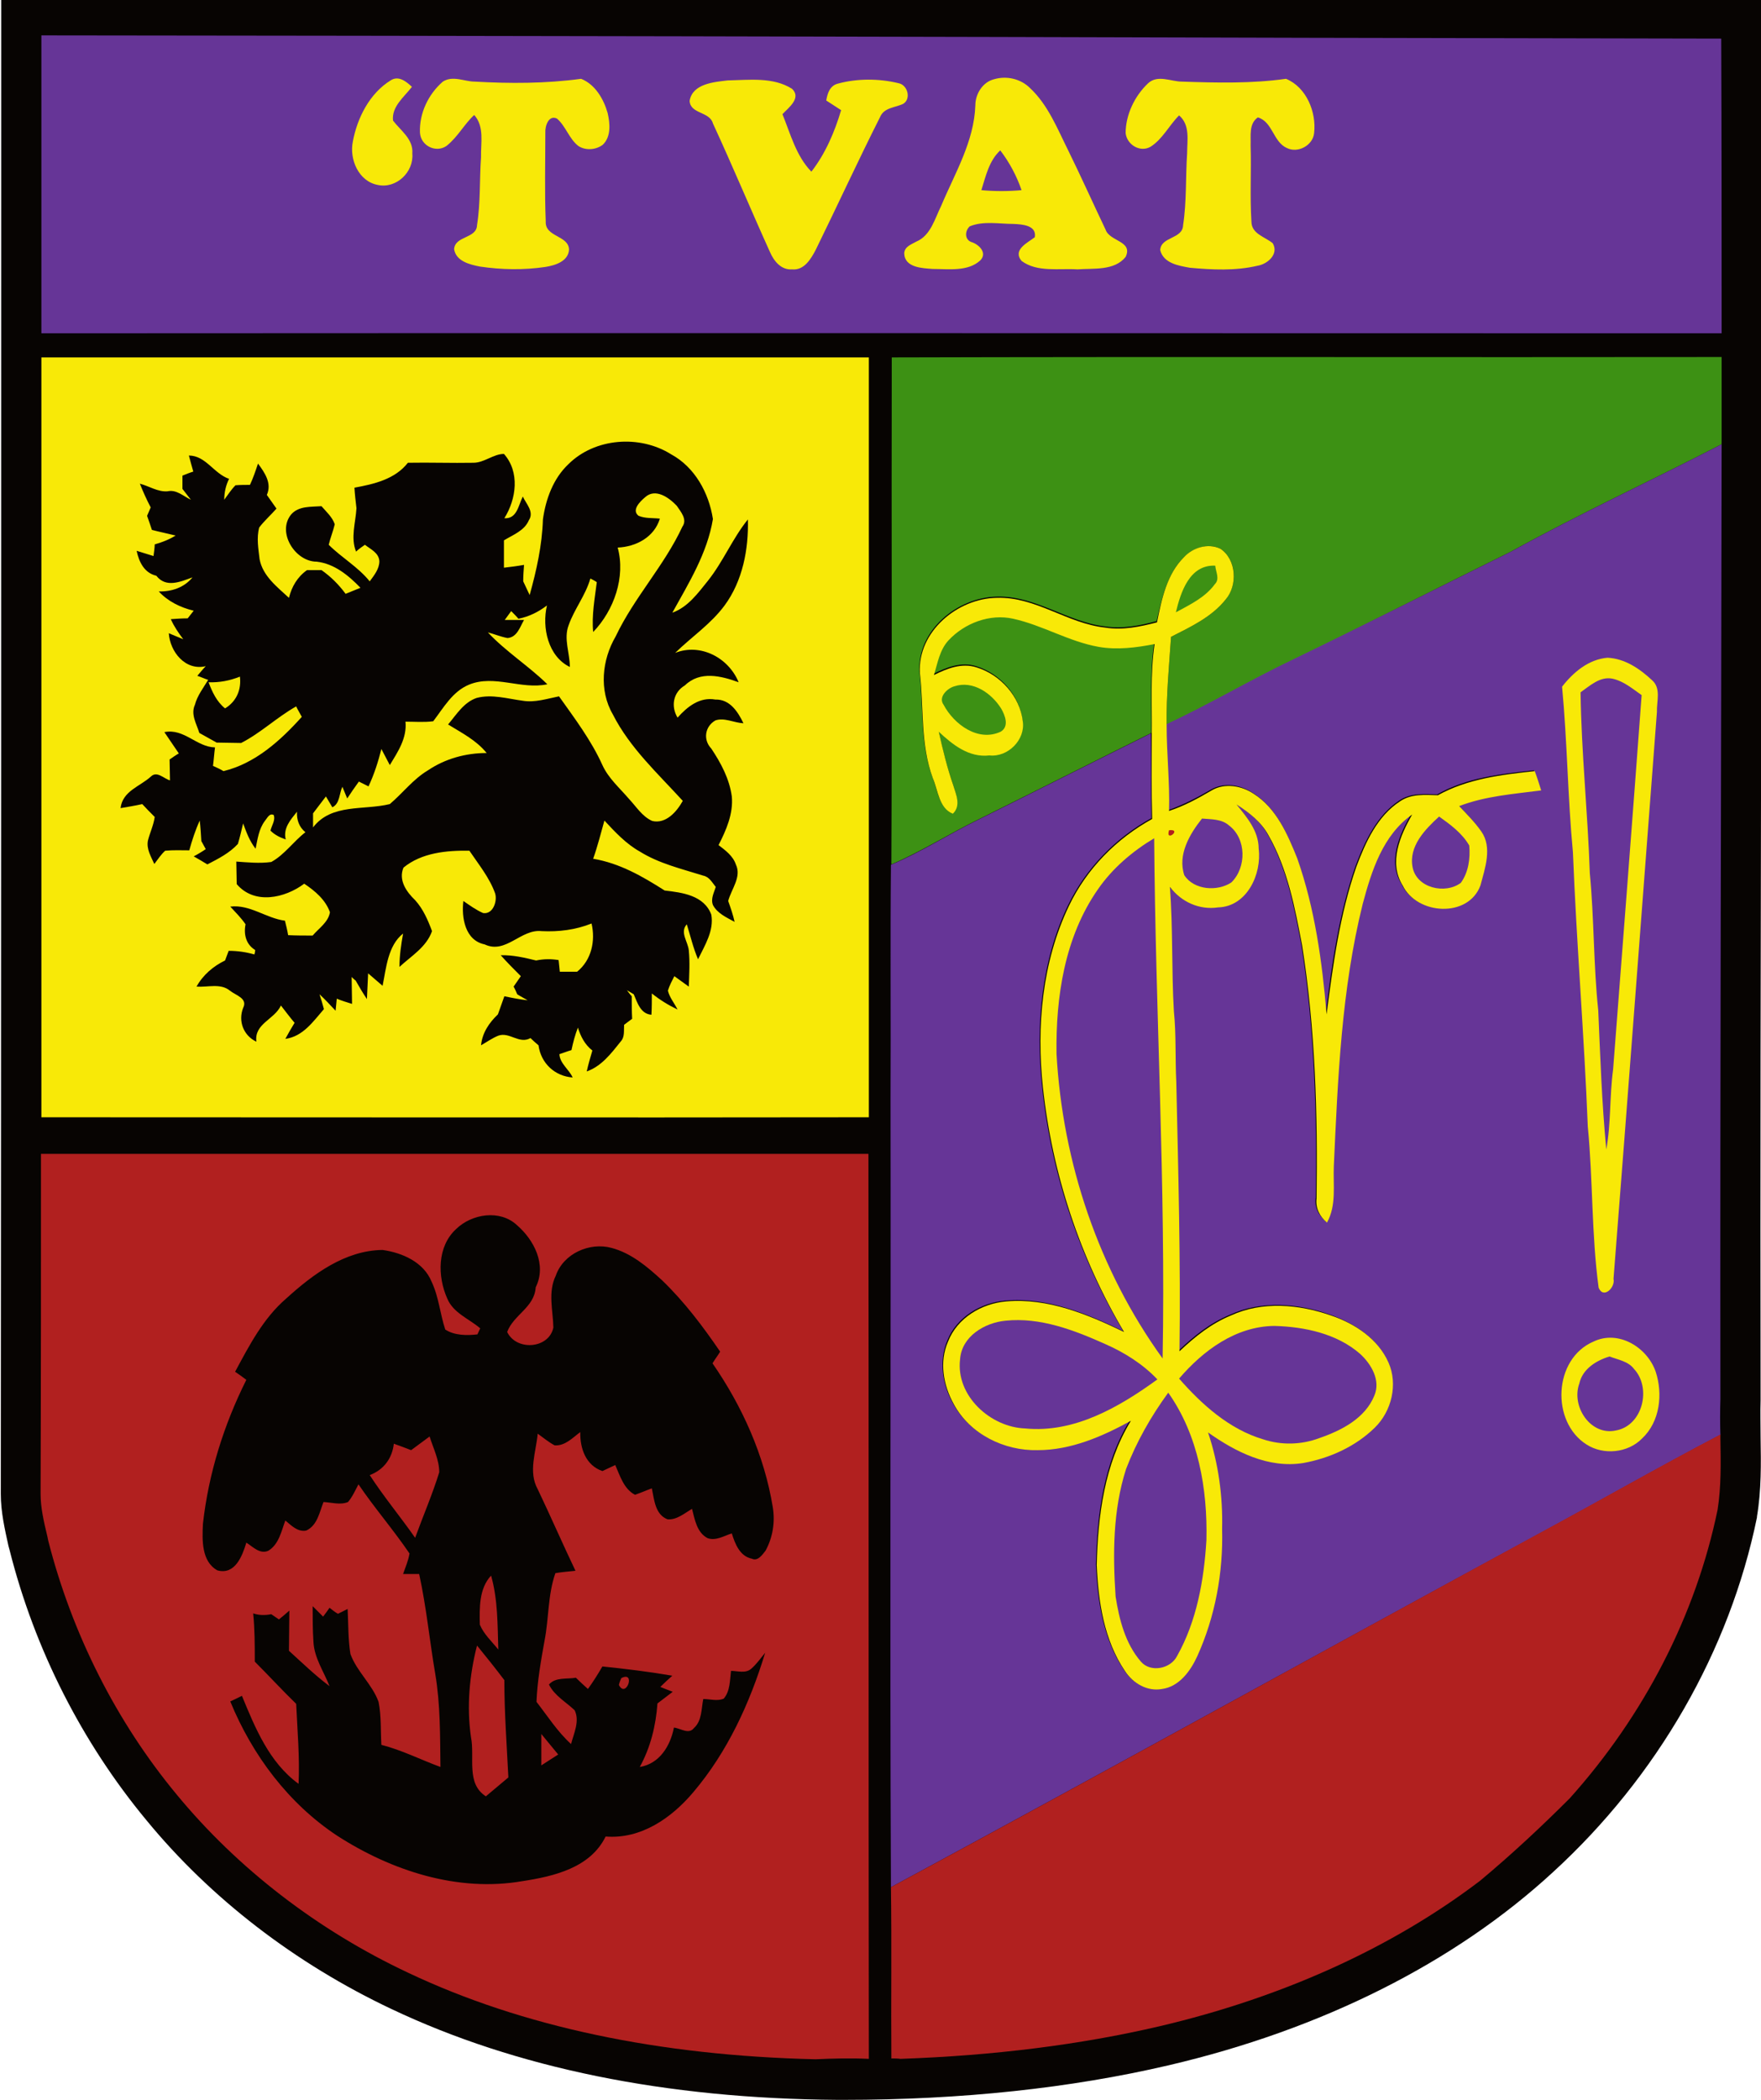
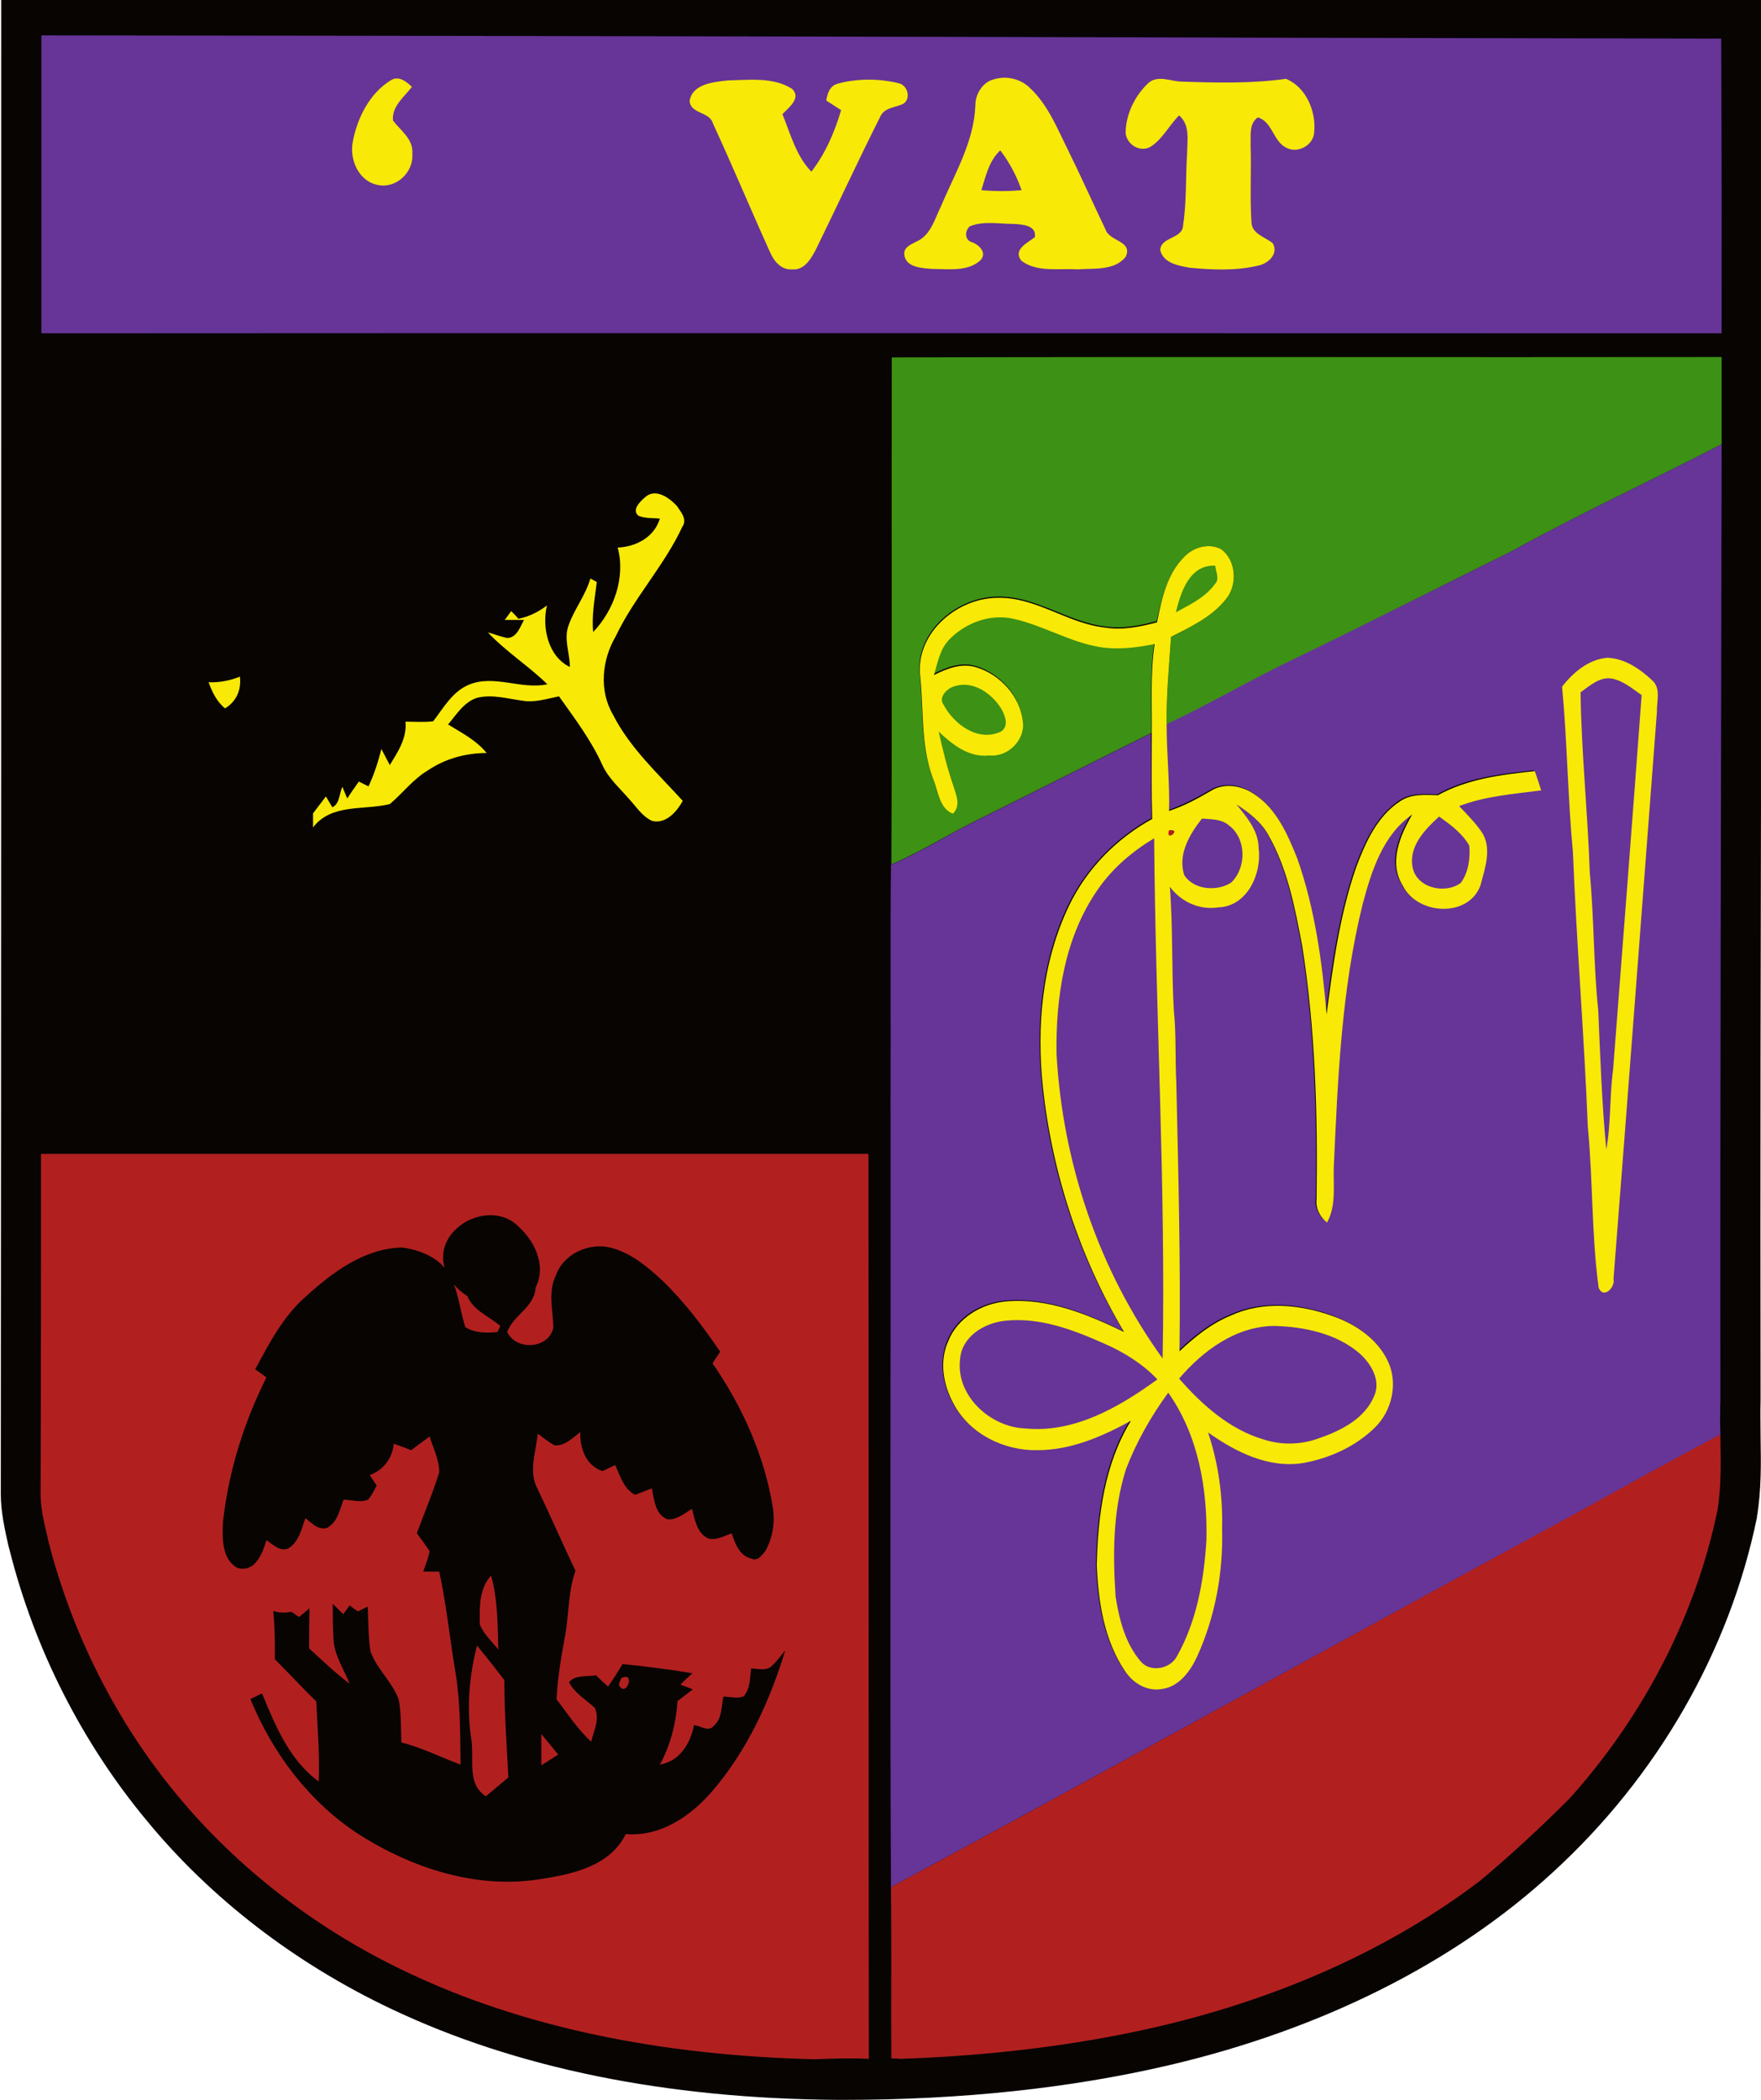
<svg xmlns="http://www.w3.org/2000/svg" version="1.1" id="Layer_1" x="0px" y="0px" viewBox="0 0 438.2 522.3" style="enable-background:new 0 0 438.2 522.3;" xml:space="preserve">
  <style type="text/css">
	.st0{fill:#070402;}
	.st1{fill:#3D9114;}
	.st2{fill:#663597;}
	.st3{fill:#B1201F;}
	.st4{fill:#F8E907;}
</style>
  <path class="st0" d="M438.1,348.3l0-0.2C437.9,235,438.6,120,438.3,8.8l0-9.2l-6,0c-35.6-0.1-71.2-0.2-106.8-0.2  C220.6-0.9,112.1-1.1,5.3-1.2l-5,0v5c0,120.5,0,245.2-0.1,367.8c0,4.5,1,8.8,1.9,12.9l0.3,1.1c6.2,24.6,18,47.8,34,67.1  c16,19.5,37.1,35.7,61,47c31,14.7,68.3,22.3,111,22.6c0.5,0,1.1,0,1.6,0c29.2,0,56.4-2.9,80.8-8.6c38.1-8.9,71.2-25.5,95.7-48.1  c25.9-23.7,43.9-55,50.7-88.2l0-0.2c1.1-6.6,1-13.2,0.9-19.5C438.1,354.4,438,351.4,438.1,348.3z" />
  <path class="st1" d="M221.9,88.9c-0.1,42,0.1,84.1-0.1,126.1c7.5-3.2,14.5-7.7,21.9-11.3c14.3-7.1,28.5-14.3,42.8-21.4  c0.1-7.5-0.4-15,0.7-22.4c-4.6,1-9.3,1.5-13.9,0.7c-7.4-1.2-14-5.4-21.3-7c-5.9-1.3-12.1,1.1-16.1,5.4c-2.2,2.4-2.7,5.6-3.6,8.6  c3.2-1.6,6.9-3.1,10.6-1.9c5.9,1.8,10.8,7.2,11.5,13.4c0.7,4.6-3.7,8.9-8.3,8.5c-5.1,0.7-9.1-2.7-12.6-5.9c1,4.5,2.1,9,3.6,13.3  c0.7,2.3,2,5.1-0.1,7.1c-3.5-1.3-3.7-5.8-5-8.9c-3.1-8.4-2.2-17.4-3.2-26.1c-0.6-10.3,9.4-18.5,19.2-18.7c9.6-0.3,17.6,6.3,26.9,7.4  c4.4,0.7,8.7-0.2,12.9-1.3c1.3-5.6,2.6-11.7,6.8-15.9c2.3-2.4,6.1-3.6,9.1-2.1c4,2.7,4.3,9,1.3,12.6c-3.5,4.4-8.7,6.8-13.6,9.3  c-0.5,7.3-1.2,14.6-1.1,22c10.8-5,21-11.1,31.7-16.2c18-9,36-18.1,54-27c17.2-9.5,35-17.7,52.4-26.7c0-7.2,0-14.5,0-21.7  C359.5,88.9,290.8,88.7,221.9,88.9z" />
  <path class="st2" d="M221.7,469.4c53.8-29,107.2-58.6,160.9-87.7c15.2-8.2,30.2-16.8,45.5-24.8c-0.1-2.9-0.1-5.9,0-8.9  c-0.1-78.9,0.2-158.7,0.3-237.5c-17.4,9-35.2,17.2-52.4,26.7c-18,8.9-36,18-54.2,26.8c-10.7,5.1-20.9,11.2-31.7,16.2  c0,7.1,0.8,14.2,0.6,21.3c3.7-1.3,7.2-3.1,10.6-5.1c3.3-1.9,7.4-1.2,10.4,0.8c5.7,3.6,8.6,10,10.9,16.1c4.4,12.5,6.2,25.7,7.3,38.8  c1.5-12.4,3.3-24.9,7.4-36.7c2.3-6.1,5.3-12.6,10.9-16.3c2.8-1.9,6.2-1.6,9.4-1.5c7.4-4.2,15.9-5.1,24.1-6c0.6,1.6,1.1,3.2,1.6,4.8  c-6.8,0.9-13.8,1.5-20.4,3.9c1.9,2,3.9,4,5.5,6.3c2.8,4,1,9.2-0.2,13.4c-3.1,8.1-15.9,7.4-19.4,0c-3.6-5.7-0.6-12.4,2.4-17.6  c-7.2,5.1-10,14-12.3,22.2c-5.3,21.3-6.2,43.4-7.2,65.3c-0.2,4.7,0.6,9.7-1.7,14c-1.8-1.5-3-3.6-2.6-6c0.3-21-0.3-42.2-3.6-63  c-1.8-9.4-3.6-19-8.4-27.4c-1.8-3.3-4.8-5.6-7.9-7.6c2.6,3.2,5.5,6.6,5.5,11c0.8,6.3-2.9,14.4-10.1,14.6c-4.7,0.7-9.1-1.4-12-5.1  c0.8,10.3,0.4,20.6,1,30.9c0.7,5.9,0.4,11.7,0.6,17.6c0.5,22.3,1.1,44.7,0.8,67c3.8-3.6,7.9-6.9,12.8-8.9c7.8-3.6,17-2.8,24.9,0  c5.9,2.1,11.7,5.8,14.3,11.7c2.4,5.4,0.8,12.1-3.4,16.2c-4.8,4.7-11.2,7.6-17.8,8.8c-8.7,1.4-16.8-2.8-23.7-7.6  c2.6,7.7,3.7,15.9,3.5,24c0.3,10.8-1.6,21.8-6.2,31.7c-1.6,3.6-4.4,7.5-8.7,8.1c-3.8,0.7-7.3-1.4-9.3-4.5c-5.2-7.7-6.6-17.2-7-26.3  c0.3-12.4,1.9-25.2,8.5-35.9c-7.2,3.9-14.9,7.3-23.2,7.3c-8.3,0.2-16.9-4-20.9-11.5c-2.6-4.6-3.5-10.5-1.4-15.5  c2.3-5.9,8.4-9.5,14.5-10c10.3-0.9,20.2,3.2,29.3,7.6c-11-18.5-18-39.5-20.2-60.9c-1.6-15.2-0.2-31.2,6.5-45.1  c4.4-9.1,11.8-16.7,20.7-21.6c-0.1-7,0-14-0.1-21.1c-14.3,7.1-28.5,14.3-42.8,21.4c-7.4,3.6-14.3,8.1-21.9,11.3  c-0.2,19.4,0,38.8-0.1,58.2C221.7,338.6,221.4,404,221.7,469.4z" />
  <path class="st3" d="M428.1,357.9c0-0.4,0-0.7,0-1.1c-15.3,8-30.3,16.6-45.5,24.8c-53.7,29.2-107.1,58.8-160.9,87.8  c0.2,14.2,0,28.4,0.1,42.6c0.8,0,1.5,0,2.3,0.1c23.1-0.8,44.7-3.5,64.4-8.1c30.7-7.2,58-19.6,79.8-36.2c7.8-6.5,15.2-13.4,22.3-20.5  c18.5-20.6,31.4-45.6,36.8-71.8C428.3,369.8,428.2,364,428.1,357.9z" />
  <path class="st3" d="M216.2,512.1c-0.1-75,0-150.1-0.1-225.1c-68.7,0-137.2,0-205.9,0c0,28.3,0,56.5-0.1,84.6  c0,3.4,0.8,6.9,1.7,10.6l0.2,1c5.9,23.1,16.9,45,32,63.2c15.1,18.3,35,33.7,57.6,44.3c28.3,13.4,62.4,20.6,101.3,21.5  C207.4,512,211.8,511.9,216.2,512.1z" />
-   <path class="st4" d="M216.2,277.9c0-63,0-126,0-189c-68.6,0-137.3,0-205.9,0c0,62.6,0,125.8,0,189C78.9,277.9,147.5,278,216.2,277.9  z" />
  <path class="st2" d="M428.3,9.6c-33.9-0.1-68.9-0.1-102.8-0.2C222.2,9.1,115.5,8.9,10.3,8.8c0,24.6,0,49.3,0,74.1  c139.4-0.1,278.7,0,418.1,0C428.4,58.3,428.4,33.8,428.3,9.6z" />
-   <path class="st4" d="M118.1,20.3c8.8,0.5,17.7,0.5,26.5-0.7c3.5,1.4,5.6,5,6.6,8.5c0.6,2.6,0.9,5.9-1.2,7.9  c-1.7,1.3-4.3,1.5-6.1,0.3c-2.3-1.8-3.1-4.9-5.3-6.8c-2.1-1-3,1.9-2.9,3.5c0,7.4-0.2,14.7,0.1,22.1c-0.2,3.9,5.7,3.4,5.8,7  c-0.2,2.9-3.4,3.9-5.9,4.3c-5.4,0.8-10.9,0.7-16.3-0.1c-2.5-0.5-5.9-1.3-6.4-4.3c0.2-3.4,5.6-2.6,5.7-6c0.9-5.6,0.6-11.3,1-16.9  c-0.1-3.5,0.9-7.6-1.7-10.5c-2.5,2.3-4.1,5.5-6.9,7.7c-2.6,1.8-6.4,0-6.6-3.3c-0.2-4.8,2.1-9.6,5.7-12.7  C112.7,18.7,115.6,20.3,118.1,20.3z" />
  <path class="st4" d="M247.4,19.7c3.1-0.9,6.6-0.1,8.9,2.2c4.5,4.2,6.8,10.1,9.5,15.5c3.2,6.5,6.2,13.2,9.3,19.7c1,3,6.9,2.8,5,6.8  c-2.8,3.5-8,2.8-12,3.1c-4.6-0.3-10,0.8-13.9-2.1c-2.3-2.8,1.5-4.5,3.3-5.9c0.5-3-3.2-3.2-5.3-3.3c-3.6,0-7.5-0.8-10.9,0.6  c-1.3,1.2-1.3,3.5,0.7,4c1.8,0.7,3.7,2.7,1.9,4.5c-3.1,2.8-7.8,2.1-11.8,2.1c-2.6-0.2-7-0.3-7.1-3.9c0.1-1.7,1.8-2.2,3-2.9  c3.6-1.5,4.6-5.7,6.2-8.9c3.4-8.1,8.2-16,8.5-25C242.7,23.4,244.5,20.4,247.4,19.7z" />
  <path class="st4" d="M285.7,20.7c2.4-2.2,5.7-0.4,8.4-0.4c8.7,0.3,17.4,0.5,25.9-0.7c5.1,2.1,7.6,8.3,7,13.5  c-0.3,3.1-4.1,5.1-6.8,3.7c-3.4-1.5-3.5-6.5-7.2-7.6c-2.3,1.6-1.7,4.6-1.8,7c0.2,6.3-0.2,12.6,0.2,18.9c0,3.1,3.4,3.8,5.3,5.4  c1.6,2.7-1.3,5.2-3.8,5.6c-5.5,1.3-11.3,1-16.8,0.5c-2.8-0.5-6.6-1.1-7.4-4.4c0.2-3.4,5.6-2.7,5.7-6.2c0.9-5.9,0.6-11.9,1-17.9  c0-3.2,0.8-7-2-9.4c-2.5,2.5-4.1,5.9-7.1,7.8c-2.6,1.5-5.9-0.5-6.2-3.4C280.1,28.6,282.3,23.9,285.7,20.7z" />
  <path class="st4" d="M87.8,35.2c1.1-5.9,4.2-12,9.4-15.2c2-1.3,3.9,0.3,5.3,1.6c-1.9,2.5-5.1,4.9-4.7,8.4c1.9,2.5,5.1,4.6,4.8,8.2  c0.4,4.6-4,8.8-8.6,7.8C89.2,45.1,86.9,39.6,87.8,35.2z" />
  <path class="st4" d="M171.6,25.1c0.7-4.3,6.1-4.7,9.5-5.1c5.3-0.1,11.3-0.9,16,2.1c2.4,2.3-0.9,4.7-2.4,6.3c2,4.9,3.4,10.4,7.2,14.3  c3.5-4.5,5.8-9.9,7.4-15.3c-1.2-0.8-2.5-1.6-3.7-2.4c0.3-1.8,0.9-3.7,2.9-4.2c4.8-1.3,10.2-1.3,15.1-0.1c2.2,0.4,3.2,3.8,1.2,5.1  c-2,1-4.8,0.9-5.8,3.3c-5.5,10.9-10.6,22-16,33c-1.2,2.3-2.9,5.2-5.9,4.9c-2.7,0.2-4.5-2-5.5-4.3c-4.8-10.6-9.3-21.4-14.2-32  C176.6,27.7,171.8,28.4,171.6,25.1z" />
  <path class="st2" d="M244.2,47.3c1.1-3.5,1.9-7.3,4.7-9.9c2.3,3,4.1,6.4,5.3,9.9C250.9,47.6,247.5,47.6,244.2,47.3z" />
  <path class="st0" d="M141.4,115.5c6.6-6.6,17.8-7.4,25.6-2.5c5.9,3.2,9.4,9.6,10.4,16.1c-1.4,8.5-6,15.9-10.1,23.3  c3.9-1.4,6.4-4.9,8.9-8c3.8-4.8,6.1-10.5,9.9-15.2c0.2,7.4-1.3,15.3-5.8,21.4c-3.4,4.6-8.2,7.8-12.3,11.8c6.3-2.5,13.3,1.2,15.8,7.3  c-4.4-1.6-9.6-2.9-13.4,0.8c-2.9,1.7-3.5,5.2-1.8,8c2.4-2.7,5.5-5.2,9.4-4.5c3.6-0.1,5.6,3,7,5.9c-2.3-0.1-4.8-1.5-7-0.7  c-2.6,1.5-3.1,4.8-1,7c2.4,3.6,4.5,7.5,5.1,11.9c0.4,4.3-1.4,8.4-3.3,12.1c1.7,1.3,3.6,2.7,4.3,4.8c1.5,3.1-1.1,6.1-1.9,9.1  c0.6,1.7,1.2,3.4,1.6,5.2c-2-1.1-4.3-2.1-5.4-4.2c-0.6-1.6,0.3-3.1,0.7-4.5c-0.9-1.1-1.6-2.5-3.1-2.8c-5.4-1.7-11-3-15.8-6  c-3.4-1.9-6.1-4.8-8.8-7.7c-0.9,3.2-1.7,6.4-2.8,9.5c6.6,1.1,12.3,4.4,17.8,7.9c4.4,0.5,9.8,1.2,11.6,6c0.7,4-1.6,7.6-3.3,11.1  c-1.2-2.8-1.9-5.8-2.8-8.7c-1.8,2,0.3,4.3,0.5,6.5c0.3,3,0.1,6,0,9c-1.2-0.9-2.4-1.7-3.6-2.6c-0.6,1.2-1.2,2.3-1.6,3.6  c0.4,1.7,1.6,3.1,2.4,4.7c-2.3-1.1-4.4-2.4-6.4-4c0,1.8,0,3.6-0.1,5.3c-2.7-0.2-3.5-3-4.4-5.1c-0.4-0.2-1.3-0.8-1.7-1  c0.3,0.4,0.9,1.2,1.2,1.5c0,1.9,0,3.7,0.1,5.6c-0.5,0.4-1.5,1.1-2,1.5c-0.1,1.4,0.2,3-0.8,4.1c-2.4,3-4.8,6.2-8.5,7.5  c0.4-1.8,0.9-3.5,1.4-5.2c-1.9-1.5-2.9-3.5-3.6-5.7c-0.7,1.8-1.2,3.7-1.6,5.6c-0.8,0.2-2.3,0.8-3,1c0.1,2.3,2.4,3.8,3.3,5.8  c-4.4-0.3-7.9-3.5-8.5-8c-0.7-0.6-1.4-1.2-2-1.8c-2.8,1.6-5.2-1.6-8-0.6c-1.5,0.6-2.9,1.6-4.3,2.4c0.3-3.1,2-5.6,4.2-7.7  c0.5-1.5,1.1-3,1.6-4.5c1.9,0.4,3.9,0.8,5.8,1c-0.7-0.4-2-1.1-2.6-1.5c-0.2-0.5-0.6-1.4-0.9-1.9c0.6-0.9,1.2-1.7,1.8-2.6  c-1.7-1.7-3.4-3.4-5-5.2c3-0.1,5.9,0.6,8.8,1.3c1.9-0.4,3.8-0.4,5.6-0.1c0.1,0.7,0.2,2.1,0.3,2.9c1.4,0,2.9,0,4.3,0  c3.6-2.9,4.6-7.7,3.6-12c-4,1.6-8.2,2.1-12.4,1.9c-5.2-0.6-8.9,5.8-14.2,3.3c-4.9-1-5.8-6.7-5.3-10.8c1.6,1.1,3.1,2.2,4.9,3  c2.5,0.4,3.6-3,3-4.9c-1.4-3.9-4.1-7.2-6.4-10.6c-5.7-0.1-11.9,0.5-16.4,4.2c-1.3,3.1,0.7,6,2.9,8.1c2,2.2,3.2,5,4.2,7.7  c-1.4,4-5.2,6.2-8.1,8.9c0-2.8,0.4-5.5,0.9-8.3c-3.8,3-4.2,8.6-5.1,13c-1.2-1-2.4-2.1-3.6-3.1c-0.1,2.1-0.2,4.3-0.3,6.4  c-1-1.5-1.9-3-2.8-4.6c-0.3-0.2-0.8-0.7-1-0.9c0,2.2,0.1,4.5,0.1,6.7c-1-0.3-2.9-0.9-3.8-1.3c-0.1,0.8-0.2,2.3-0.3,3  c-1.3-1.4-2.6-2.8-4-4.1c0.4,1.2,0.8,2.5,1.1,3.7c-2.7,3.1-5.2,6.8-9.6,7.4c0.7-1.3,1.5-2.7,2.3-4c-1.2-1.4-2.3-2.9-3.4-4.3  c-1.6,3.5-6.7,4.5-6.1,9c-3.2-1.5-4.6-5.1-3.3-8.4c1.2-2.4-1.8-3.1-3.3-4.3c-2.3-1.9-5.5-0.8-8.3-1c1.6-2.9,4.2-5.1,7.1-6.5  c0.2-0.6,0.7-1.8,0.9-2.4c2.2,0,4.3,0.3,6.4,0.9c0.1-0.3,0.2-0.8,0.2-1.1c-2.3-1.4-2.9-3.9-2.4-6.4c-1.1-1.6-2.5-3-3.8-4.4  c4.9-0.6,8.9,2.9,13.6,3.5c0.3,1.2,0.6,2.4,0.8,3.6c2,0.1,4.1,0.1,6.1,0.1c1.5-1.8,3.9-3.3,4.3-5.8c-1.1-3.1-3.7-5.3-6.4-7.1  c-4.8,3.6-12.4,5.3-16.8,0.1c0-1.9-0.1-3.7-0.1-5.6c2.9,0.2,5.8,0.5,8.7,0.1c3.3-1.8,5.5-5.1,8.5-7.4c-1.6-1.3-2.2-3.1-2.1-5.1  c-1.6,2-3.5,4.1-2.8,6.9c-1.4-0.5-2.7-1.1-3.8-2.2c0.3-1.3,1.3-2.6,0.8-3.9c-1.1-0.5-1.6,0.8-2.2,1.5c-1.5,2-1.8,4.5-2.3,6.9  c-1.5-1.9-2.3-4.1-3.1-6.3c-0.4,1.7-0.8,3.4-1.3,5.1c-2.1,2.3-4.9,3.7-7.6,5.1c-1.1-0.7-2.2-1.3-3.4-2c0.8-0.4,2.3-1.3,3-1.8  c-0.3-0.5-0.8-1.5-1.1-2c-0.1-1.7-0.2-3.4-0.4-5.1c-1.1,2.4-1.9,4.9-2.6,7.4c-2,0-4-0.1-6,0.1c-1,0.9-1.8,2.1-2.7,3.3  c-0.8-1.8-2-3.7-1.6-5.8c0.5-2,1.4-3.8,1.7-5.9c-1.1-1.1-2.1-2.1-3.1-3.2c-1.8,0.4-3.6,0.7-5.4,1c0.5-4.3,4.9-5.4,7.6-7.9  c1.5-1.4,3.2,0.6,4.7,1c0-1.8-0.1-3.5-0.1-5.2c0.6-0.4,1.7-1.2,2.3-1.5c-1.2-1.8-2.4-3.5-3.6-5.3c4.9-1,8,3.7,12.6,3.8  c-0.2,1.5-0.3,3.1-0.5,4.6c0.7,0.3,2,0.9,2.6,1.3c7.9-1.9,14.2-7.6,19.5-13.5c-0.3-0.6-1.1-1.9-1.4-2.6c-4.8,2.7-8.8,6.6-13.7,9.1  c-2,0-4.1-0.1-6.1-0.1c-1.4-0.8-2.9-1.6-4.3-2.4c-0.7-2.3-2.2-4.6-1.1-7c0.6-2.3,2.1-4.2,3.3-6.2c-0.7-0.2-2-0.8-2.7-1  c0.5-0.6,1.5-1.8,2.1-2.4c-5.1,1.2-8.9-3.6-9.2-8.2c0.9,0.4,2.7,1.1,3.6,1.5c-1.2-1.6-2.3-3.2-3.1-5c1.4-0.1,2.8-0.2,4.2-0.2  c0.5-0.6,1-1.3,1.5-1.9c-3.3-0.8-6.4-2.3-8.7-4.8c3.2,0.1,6.4-1,8.4-3.5c-3,1.1-6.6,2.7-9-0.4c-3-0.7-4.3-3.4-4.9-6.2  c1.4,0.4,2.8,0.9,4.2,1.3c0.1-0.7,0.3-2.2,0.3-2.9c1.8-0.5,3.6-1.2,5.2-2.2c-2-0.5-4-0.9-5.9-1.4c-0.4-1.2-0.8-2.4-1.2-3.5  c0.2-0.5,0.7-1.6,0.9-2.1c-1-1.9-1.9-3.9-2.7-5.9c2.3,0.6,4.5,2.1,6.9,1.9c2.2-0.5,3.9,1.2,5.8,2.1c-0.7-0.9-1.4-1.8-2.1-2.7  c0-0.8,0-2.5,0-3.3c0.7-0.3,2-0.8,2.7-1c-0.4-1.3-0.7-2.6-1.1-4c4.2,0,6.2,4.5,10,5.8c-0.8,1.6-1.2,3.4-1.2,5.2  c0.9-1.2,1.7-2.5,2.8-3.6c1.2-0.1,2.4-0.1,3.6-0.1c0.8-1.7,1.4-3.5,2-5.3c1.7,2.3,3.5,4.9,2.2,7.8c0.8,1.1,1.6,2.3,2.4,3.4  c-1.4,1.6-3,3-4.3,4.7c-0.7,2.6-0.2,5.3,0.1,7.9c0.8,4.2,4.4,6.9,7.3,9.6c0.7-2.8,2.1-5.2,4.5-6.9c0.9,0,2.7,0,3.6,0  c2.3,1.6,4.3,3.6,6,5.9c1.2-0.5,2.5-1,3.7-1.5c-3-3.1-6.5-6-10.9-6.5c-5.4,0-10-7.4-6.3-11.8c1.9-2.1,4.9-1.8,7.5-2  c1.2,1.4,2.7,2.7,3.3,4.5c-0.4,1.7-1.1,3.4-1.5,5.1c3.2,3.2,7.3,5.5,10.2,9.1c1.1-1.5,2.4-3.1,2.4-5c-0.1-2.1-2.2-3-3.6-4.1  c-0.6,0.4-1.7,1.2-2.2,1.7c-1.4-3.5-0.1-7.2,0.1-10.8c-0.2-1.7-0.4-3.4-0.5-5.1c4.9-0.9,10.1-2.1,13.3-6.2c5.4-0.1,10.9,0.1,16.3,0  c2.7,0,5-2.2,7.6-2.2c4,4.5,3.1,11.2,0.1,16c3.2,0.2,3.5-3.3,4.6-5.4c0.8,1.8,2.9,3.8,1.5,5.9c-1.1,2.6-3.9,3.6-6.2,5  c0,2.3,0,4.6,0,6.8c1.7-0.2,3.3-0.4,5-0.7c-0.1,1.4-0.2,2.7-0.2,4.1c0.5,1.1,1.1,2.3,1.6,3.4c1.7-6.1,3.1-12.4,3.3-18.8  C135.8,124.1,137.7,119,141.4,115.5z" />
  <path class="st4" d="M160.5,123.7c2.6-2.4,6,0.1,7.9,2.1c1,1.5,2.7,3.4,1.4,5.2c-4.5,9.7-12,17.6-16.6,27.3  c-3.4,5.8-4.2,13.4-0.7,19.4c4.2,8.3,11.2,14.7,17.4,21.5c-1.5,2.7-4.2,5.8-7.6,5c-2.5-1.1-4-3.6-5.8-5.5c-2.3-2.7-5.1-5.1-6.6-8.4  c-2.8-6.2-6.9-11.6-10.8-17.1c-3,0.6-6,1.6-9,1.1c-3.8-0.5-7.7-1.7-11.5-0.7c-3.2,1.1-5,4.1-7.1,6.6c3.4,2.1,7,3.9,9.6,7.1  c-5.2,0-10.3,1.4-14.6,4.3c-3.7,2.2-6.3,5.7-9.5,8.4c-6.5,1.6-14.5-0.2-19.1,5.8c0-1.2,0-2.3,0-3.5c1.1-1.4,2.1-2.8,3.2-4.2  c0.4,0.7,1.2,2,1.6,2.7c1.9-0.9,1.7-3.5,2.5-5.1c0.3,0.7,0.9,2.2,1.2,2.9c0.9-1.4,1.9-2.8,2.9-4.2c0.8,0.4,1.6,0.8,2.4,1.2  c1.4-3,2.4-6.1,3.2-9.3c0.7,1.3,1.4,2.7,2.1,4c2-3.3,4.3-6.7,3.9-10.8c2.3,0,4.6,0.2,6.9-0.1c2.6-3.4,4.8-7.4,8.9-9.1  c6.3-2.6,13,1.3,19.5-0.1c-4.7-4.6-10.3-8.1-14.8-12.9c1.6,0.4,3.2,1.1,4.9,1.4c2.4-0.2,3.1-2.8,4.1-4.5c-1.6,0-3.2,0-4.8,0  c0.5-0.7,1.1-1.5,1.6-2.2c0.5,0.5,1.4,1.4,1.8,1.9c2.6-0.5,5-1.7,7.1-3.3c-1.3,5.5,0.3,12.7,5.7,15.3c0-3.5-1.6-7-0.3-10.4  c1.4-4,4.2-7.4,5.4-11.6c0.4,0.2,1.2,0.6,1.6,0.9c-0.5,4.1-1.3,8.2-0.9,12.4c5.2-5.4,8.1-13.7,6.1-21c4.6-0.2,9.1-2.6,10.5-7.2  c-1.8-0.2-3.6,0-5.3-0.7C157.1,126.9,159.2,124.8,160.5,123.7z" />
  <path class="st4" d="M294.6,138.6c2.2-2.4,6-3.6,9.1-2.1c4,2.7,4.3,9.1,1.3,12.6c-3.5,4.4-8.7,6.8-13.6,9.3  c-0.5,7.3-1.2,14.6-1.1,22c0,7.1,0.8,14.2,0.6,21.3c3.7-1.2,7.2-3.1,10.6-5.1c3.2-1.9,7.4-1.2,10.4,0.8c5.7,3.6,8.5,10.1,10.9,16.1  c4.4,12.5,6.2,25.7,7.3,38.8c1.6-12.4,3.3-24.9,7.4-36.7c2.3-6.1,5.2-12.6,10.9-16.3c2.8-1.9,6.2-1.6,9.4-1.5  c7.4-4.1,15.8-5.1,24.1-6c0.6,1.6,1.1,3.2,1.6,4.8c-6.9,0.9-13.9,1.4-20.4,3.9c1.9,2,3.9,4,5.5,6.3c2.8,4,0.9,9.2-0.2,13.4  c-3,8.2-15.8,7.4-19.4,0c-3.5-5.7-0.6-12.4,2.4-17.6c-7.3,5.1-10.1,14-12.3,22.2c-5.3,21.3-6.2,43.5-7.2,65.3  c-0.2,4.7,0.7,9.7-1.7,14c-1.8-1.5-2.9-3.6-2.6-6c0.3-21-0.3-42.2-3.6-63c-1.8-9.4-3.6-19-8.4-27.4c-1.8-3.3-4.8-5.6-7.9-7.6  c2.6,3.2,5.5,6.6,5.5,11c0.8,6.3-2.9,14.4-10.1,14.6c-4.7,0.7-9.2-1.4-12-5.1c0.8,10.3,0.4,20.6,1,30.9c0.6,5.8,0.3,11.7,0.6,17.6  c0.5,22.3,1.1,44.7,0.8,67c3.8-3.6,7.9-6.9,12.8-8.9c7.8-3.6,16.9-2.8,24.9,0c5.9,2,11.7,5.8,14.3,11.7c2.4,5.4,0.8,12.1-3.4,16.2  c-4.8,4.7-11.2,7.6-17.8,8.8c-8.7,1.4-16.9-2.8-23.7-7.6c2.6,7.7,3.7,15.9,3.5,24c0.3,10.8-1.7,21.8-6.2,31.7  c-1.7,3.7-4.5,7.5-8.7,8.1c-3.7,0.7-7.3-1.4-9.3-4.5c-5.2-7.7-6.6-17.2-7-26.3c0.3-12.3,1.9-25.1,8.5-35.9  c-7.1,3.9-14.9,7.3-23.2,7.3c-8.3,0.2-16.9-4-20.9-11.5c-2.6-4.7-3.6-10.5-1.4-15.5c2.3-5.9,8.4-9.5,14.5-10  c10.3-0.9,20.2,3.2,29.3,7.6c-11-18.5-17.9-39.5-20.2-60.9c-1.6-15.2-0.2-31.1,6.5-45.1c4.4-9.2,11.8-16.7,20.7-21.6  c-0.2-7.1-0.1-14.1-0.1-21.1c0.1-7.4-0.4-14.9,0.7-22.4c-4.6,0.9-9.3,1.5-13.9,0.7c-7.4-1.3-14-5.4-21.3-7  c-5.8-1.3-12.1,1.1-16.1,5.4c-2.2,2.4-2.7,5.7-3.6,8.6c3.2-1.6,6.9-3.1,10.6-1.9c5.9,1.8,10.8,7.2,11.5,13.4c0.7,4.6-3.7,9-8.3,8.5  c-5.1,0.6-9.2-2.7-12.6-5.9c1,4.5,2.1,9,3.6,13.3c0.7,2.3,2,5.1-0.1,7.1c-3.5-1.4-3.7-5.9-5-8.9c-3.1-8.4-2.2-17.4-3.2-26.1  c-0.6-10.3,9.4-18.6,19.2-18.7c9.6-0.3,17.5,6.4,26.9,7.4c4.3,0.7,8.7-0.2,12.9-1.3C289.1,148.8,290.4,142.8,294.6,138.6z" />
  <path class="st1" d="M292.6,152.3c1.2-5,3.4-11.9,9.8-11.6c0.1,1.5,1.2,3.3-0.1,4.6C299.9,148.6,296.1,150.4,292.6,152.3z" />
  <path class="st4" d="M388.7,170.8c2.8-3.6,6.6-6.8,11.3-7.2c4.3,0.2,8,2.7,11.1,5.6c2.3,2,1.1,5.3,1.2,7.9c-3.6,47-7.1,94-10.8,141  c0.5,2.1-2.5,5.1-3.7,2.2c-1.8-13.3-1.4-26.8-2.7-40.1c-0.9-22.8-2.8-45.5-3.7-68.2C390.1,198.3,390,184.5,388.7,170.8z" />
  <path class="st4" d="M51.9,169.7c2.7,0.1,5.3-0.4,7.8-1.4c0.4,3.3-0.9,6.2-3.7,7.9C53.9,174.5,52.8,172.1,51.9,169.7z" />
  <path class="st2" d="M393.3,172.2c2.3-1.6,4.8-4,7.9-3.4c2.8,0.6,5,2.5,7.3,4.1c-2.3,31-4.7,62.1-7.1,93.1  c-0.9,6.6-0.5,13.4-1.7,19.9c-1.1-11.5-1.5-23.1-2-34.6c-1.2-11.3-1-22.7-2.1-34.1C395.1,202.2,393.5,187.2,393.3,172.2z" />
  <path class="st1" d="M237.5,170.7c4.6-1.5,9.2,1.7,11.6,5.5c1,1.7,2.1,4.5-0.1,5.8c-5.6,2.6-11.6-1.8-14.2-6.7  C233.4,173.4,235.7,171.2,237.5,170.7z" />
  <path class="st2" d="M294.7,217.7c-1.7-5.1,1.3-10.2,4.4-14.1c2.3,0.2,4.9,0.1,6.7,1.7c4.4,3.3,4.4,10.5,0.6,14.2  C302.9,221.8,297.1,221.4,294.7,217.7z" />
  <path class="st2" d="M351.5,215.7c-1-5.2,3.1-9.4,6.6-12.6c2.8,2,5.7,4.1,7.5,7.2c0.3,3.2-0.2,6.7-2.1,9.3  C359.6,222.5,352.5,220.9,351.5,215.7z" />
  <path class="st3" d="M290.9,206.5C294.3,206.1,289.9,209.7,290.9,206.5z" />
  <path class="st2" d="M273.2,221.2c3.6-5.2,8.5-9.4,14-12.7c0.3,43.1,2.9,86.2,2.1,129.4c-15.9-22-24.9-48.7-26.4-75.8  C262.7,248,264.9,233.1,273.2,221.2z" />
-   <path class="st0" d="M113.5,305.7c3.9-3.8,10.9-4.9,15.1-1c4.3,3.7,7.5,9.9,4.7,15.5c-0.3,5-5.5,6.8-7.1,11.1  c2.3,4.8,10.4,4.2,11.5-1.1c-0.1-4.3-1.4-8.8,0.6-12.9c1.9-5.5,8.4-8.4,13.9-6.9c4.9,1.3,8.9,4.7,12.6,8.1  c5.5,5.3,10.1,11.4,14.4,17.7c-0.6,1-1.3,1.9-1.9,2.9c7.4,10.7,12.9,22.9,15,35.8c0.6,3.7,0,7.5-1.8,10.8c-0.8,1-1.9,2.7-3.4,2  c-3-0.6-4.2-3.7-5-6.3c-1.9,0.6-3.9,1.9-6,1.2c-2.7-1.4-3.2-4.6-3.9-7.3c-1.9,1.1-3.8,2.8-6.1,2.6c-3.1-1.2-3.3-4.9-3.9-7.7  c-1.4,0.5-2.7,1.1-4.2,1.6c-2.8-1.5-3.7-4.7-4.9-7.4c-0.8,0.4-2.4,1.1-3.2,1.5c-4.1-1.4-5.6-5.6-5.5-9.7c-1.9,1.4-3.8,3.5-6.4,3.3  c-1.5-0.8-2.8-1.9-4.2-2.9c-0.4,4.5-2.4,9.5,0,13.8c3.2,6.7,6.2,13.6,9.4,20.3c-1.7,0.2-3.4,0.3-5,0.6c-1.9,5.4-1.6,11.2-2.7,16.8  c-0.9,5-1.8,10.1-2,15.2c2.8,3.6,5.2,7.4,8.6,10.5c0.7-2.7,2.2-5.7,0.9-8.4c-2.2-2.1-5-3.6-6.4-6.4c1.6-1.9,4.5-1.3,6.7-1.7  c1,1,2,1.9,3,2.8c1.3-1.8,2.5-3.7,3.6-5.6c5.8,0.6,11.6,1.3,17.4,2.3c-1,0.9-2,1.8-3,2.8c0.8,0.3,2.3,0.9,3.1,1.2  c-1.3,1-2.5,1.9-3.8,2.9c-0.4,5.5-1.7,10.9-4.4,15.8c4.9-0.8,7.6-5.2,8.5-9.8c1.7,0.2,3.7,1.8,5,0.1c2-1.8,1.8-4.8,2.3-7.2  c1.7,0,3.5,0.6,5.1-0.1c1.6-1.9,1.5-4.5,1.8-6.9c1.6,0,3.6,0.7,5-0.5s2.4-2.7,3.5-4c-3.8,12.5-9.4,24.7-17.9,34.7  c-5.4,6.4-13,11.7-21.8,11c-3.8,7.8-12.9,9.9-20.7,11.1c-16.1,2.8-32.6-2.6-46.1-11.3c-12.1-8-21.1-20-26.6-33.4  c0.7-0.3,2.1-1,2.9-1.4c3.3,8,6.8,16.6,14.1,21.9c0.3-6.6-0.3-13.3-0.6-19.9c-3.5-3.4-6.8-7-10.3-10.5c0-4,0-8-0.4-12  c1.5,0.5,3,0.5,4.5,0.2c0.5,0.3,1.4,1,1.9,1.3c0.9-0.7,1.7-1.4,2.6-2.2c0,3.3-0.1,6.7-0.1,10c3.3,3,6.5,6.1,10.1,8.8  c-1.4-3.6-3.8-7-4-11c-0.2-3-0.2-5.9-0.2-8.9c0.6,0.6,1.9,1.9,2.6,2.6c0.4-0.5,1.2-1.6,1.6-2.2c0.5,0.4,1.5,1.2,2.1,1.5  c0.8-0.4,1.6-0.8,2.4-1.2c0.2,3.7,0.1,7.5,0.7,11.2c1.6,4.4,5.4,7.5,7,11.9c0.7,3.5,0.5,7.1,0.7,10.7c5.1,1.3,9.8,3.7,14.7,5.5  c-0.1-7.8,0-15.5-1.3-23.2c-1.4-8.2-2.2-16.6-4-24.8c-1,0-3,0-4,0c0.6-1.7,1.3-3.3,1.6-5.1c-4-5.9-8.7-11.3-12.7-17.2  c-0.8,1.5-1.5,3.1-2.6,4.4c-1.9,0.8-4.1,0.1-6.1,0c-1,2.5-1.5,5.8-4.3,7.1c-2.2,0.4-3.7-1.3-5.2-2.5c-1,2.7-1.6,5.9-4.2,7.5  c-2.1,1-3.9-1-5.5-2c-1,3.3-2.8,8.1-7.2,6.9c-4-2.2-3.8-7.6-3.6-11.6c1.4-12.5,5.2-24.6,10.8-35.8c-0.9-0.7-1.8-1.3-2.8-2  c3.5-6.5,7-13.3,12.7-18.2c6.7-6.1,14.7-12,24-12.1c4.9,0.7,10.2,3,12.2,7.9c1.8,3.8,2.1,8,3.4,11.9c2.3,1.5,5.4,1.5,8,1.2  c0.2-0.4,0.5-1.1,0.7-1.5c-2.8-2.4-6.7-3.8-8.2-7.4C108.8,317.4,108.8,310,113.5,305.7z" />
+   <path class="st0" d="M113.5,305.7c3.9-3.8,10.9-4.9,15.1-1c4.3,3.7,7.5,9.9,4.7,15.5c-0.3,5-5.5,6.8-7.1,11.1  c2.3,4.8,10.4,4.2,11.5-1.1c-0.1-4.3-1.4-8.8,0.6-12.9c1.9-5.5,8.4-8.4,13.9-6.9c4.9,1.3,8.9,4.7,12.6,8.1  c5.5,5.3,10.1,11.4,14.4,17.7c-0.6,1-1.3,1.9-1.9,2.9c7.4,10.7,12.9,22.9,15,35.8c0.6,3.7,0,7.5-1.8,10.8c-0.8,1-1.9,2.7-3.4,2  c-3-0.6-4.2-3.7-5-6.3c-1.9,0.6-3.9,1.9-6,1.2c-2.7-1.4-3.2-4.6-3.9-7.3c-1.9,1.1-3.8,2.8-6.1,2.6c-3.1-1.2-3.3-4.9-3.9-7.7  c-1.4,0.5-2.7,1.1-4.2,1.6c-2.8-1.5-3.7-4.7-4.9-7.4c-0.8,0.4-2.4,1.1-3.2,1.5c-4.1-1.4-5.6-5.6-5.5-9.7c-1.9,1.4-3.8,3.5-6.4,3.3  c-1.5-0.8-2.8-1.9-4.2-2.9c-0.4,4.5-2.4,9.5,0,13.8c3.2,6.7,6.2,13.6,9.4,20.3c-1.9,5.4-1.6,11.2-2.7,16.8  c-0.9,5-1.8,10.1-2,15.2c2.8,3.6,5.2,7.4,8.6,10.5c0.7-2.7,2.2-5.7,0.9-8.4c-2.2-2.1-5-3.6-6.4-6.4c1.6-1.9,4.5-1.3,6.7-1.7  c1,1,2,1.9,3,2.8c1.3-1.8,2.5-3.7,3.6-5.6c5.8,0.6,11.6,1.3,17.4,2.3c-1,0.9-2,1.8-3,2.8c0.8,0.3,2.3,0.9,3.1,1.2  c-1.3,1-2.5,1.9-3.8,2.9c-0.4,5.5-1.7,10.9-4.4,15.8c4.9-0.8,7.6-5.2,8.5-9.8c1.7,0.2,3.7,1.8,5,0.1c2-1.8,1.8-4.8,2.3-7.2  c1.7,0,3.5,0.6,5.1-0.1c1.6-1.9,1.5-4.5,1.8-6.9c1.6,0,3.6,0.7,5-0.5s2.4-2.7,3.5-4c-3.8,12.5-9.4,24.7-17.9,34.7  c-5.4,6.4-13,11.7-21.8,11c-3.8,7.8-12.9,9.9-20.7,11.1c-16.1,2.8-32.6-2.6-46.1-11.3c-12.1-8-21.1-20-26.6-33.4  c0.7-0.3,2.1-1,2.9-1.4c3.3,8,6.8,16.6,14.1,21.9c0.3-6.6-0.3-13.3-0.6-19.9c-3.5-3.4-6.8-7-10.3-10.5c0-4,0-8-0.4-12  c1.5,0.5,3,0.5,4.5,0.2c0.5,0.3,1.4,1,1.9,1.3c0.9-0.7,1.7-1.4,2.6-2.2c0,3.3-0.1,6.7-0.1,10c3.3,3,6.5,6.1,10.1,8.8  c-1.4-3.6-3.8-7-4-11c-0.2-3-0.2-5.9-0.2-8.9c0.6,0.6,1.9,1.9,2.6,2.6c0.4-0.5,1.2-1.6,1.6-2.2c0.5,0.4,1.5,1.2,2.1,1.5  c0.8-0.4,1.6-0.8,2.4-1.2c0.2,3.7,0.1,7.5,0.7,11.2c1.6,4.4,5.4,7.5,7,11.9c0.7,3.5,0.5,7.1,0.7,10.7c5.1,1.3,9.8,3.7,14.7,5.5  c-0.1-7.8,0-15.5-1.3-23.2c-1.4-8.2-2.2-16.6-4-24.8c-1,0-3,0-4,0c0.6-1.7,1.3-3.3,1.6-5.1c-4-5.9-8.7-11.3-12.7-17.2  c-0.8,1.5-1.5,3.1-2.6,4.4c-1.9,0.8-4.1,0.1-6.1,0c-1,2.5-1.5,5.8-4.3,7.1c-2.2,0.4-3.7-1.3-5.2-2.5c-1,2.7-1.6,5.9-4.2,7.5  c-2.1,1-3.9-1-5.5-2c-1,3.3-2.8,8.1-7.2,6.9c-4-2.2-3.8-7.6-3.6-11.6c1.4-12.5,5.2-24.6,10.8-35.8c-0.9-0.7-1.8-1.3-2.8-2  c3.5-6.5,7-13.3,12.7-18.2c6.7-6.1,14.7-12,24-12.1c4.9,0.7,10.2,3,12.2,7.9c1.8,3.8,2.1,8,3.4,11.9c2.3,1.5,5.4,1.5,8,1.2  c0.2-0.4,0.5-1.1,0.7-1.5c-2.8-2.4-6.7-3.8-8.2-7.4C108.8,317.4,108.8,310,113.5,305.7z" />
  <path class="st2" d="M238.9,338.1c0.4-5.7,6.1-9.1,11.3-9.6c8.6-0.9,17,2.3,24.8,5.8c4.8,2.1,9.4,5,13,8.8  c-9.5,6.9-20.7,13.4-32.9,12.2C246.5,355,237.8,347.2,238.9,338.1z" />
  <path class="st2" d="M293.4,342.9c6-7,14.1-13,23.7-13.1c7.5,0.2,15.6,1.9,21.4,7c2.7,2.5,5.1,6.5,3.5,10.3  c-2.3,5.7-8.2,8.7-13.7,10.6c-4.5,1.7-9.5,1.8-14,0.3C305.9,355.5,299.1,349.4,293.4,342.9z" />
-   <path class="st4" d="M396.5,333.7c6.2-3,13.4,1.4,15.5,7.5c1.8,5.5,1.1,12.4-3.4,16.6c-3.5,3.6-9.6,4.2-13.8,1.5  C385.9,353.7,386.5,338,396.5,333.7z" />
  <path class="st2" d="M393,344.1c0.8-3.6,4.2-5.7,7.5-6.7c2.1,0.8,4.7,1.2,6.1,3.1c4.4,4.7,2.2,14.1-4.5,15.3  C395.8,357.2,390.9,349.8,393,344.1z" />
  <path class="st2" d="M280.2,365.4c2.6-6.8,6.2-13.1,10.5-19c7.5,10.6,9.8,24,9.5,36.7c-0.6,9.9-2.4,20.1-7.3,28.8  c-1.6,3.2-6.6,4.2-9,1.4c-3.9-4.5-5.4-10.5-6.3-16.2C276.9,386.6,276.9,375.7,280.2,365.4z" />
  <path class="st3" d="M102.3,360.7c1.5-1.1,3.1-2.3,4.6-3.4c0.9,2.9,2.4,5.8,2.4,8.9c-1.7,5.5-4,10.8-6,16.3  c-3.7-5.3-7.8-10.2-11.3-15.6c3.5-1.3,5.6-4.2,6-7.8C99.4,359.6,100.8,360.1,102.3,360.7z" />
  <path class="st3" d="M119.4,404.1c-0.1-4.2-0.2-9,2.8-12.2c1.7,6,1.6,12.2,1.8,18.4C122.4,408.3,120.4,406.5,119.4,404.1z" />
  <path class="st3" d="M117.2,432.1c-1.1-7.6-0.4-15.4,1.5-22.8c2.3,2.8,4.6,5.7,6.8,8.6c0,8.1,0.6,16.1,1,24.2  c-1.9,1.6-3.7,3.1-5.6,4.7C115.9,443.6,118.2,437.1,117.2,432.1z" />
  <path class="st3" d="M154.6,417.4c3.7-1.9,1.2,5.2-0.6,1.7C154.1,418.6,154.4,417.8,154.6,417.4z" />
  <path class="st3" d="M134.7,439.1c0-2.6,0-5.2,0-7.8c1.4,1.7,2.8,3.4,4.2,5.1C137.5,437.3,136.1,438.2,134.7,439.1z" />
</svg>